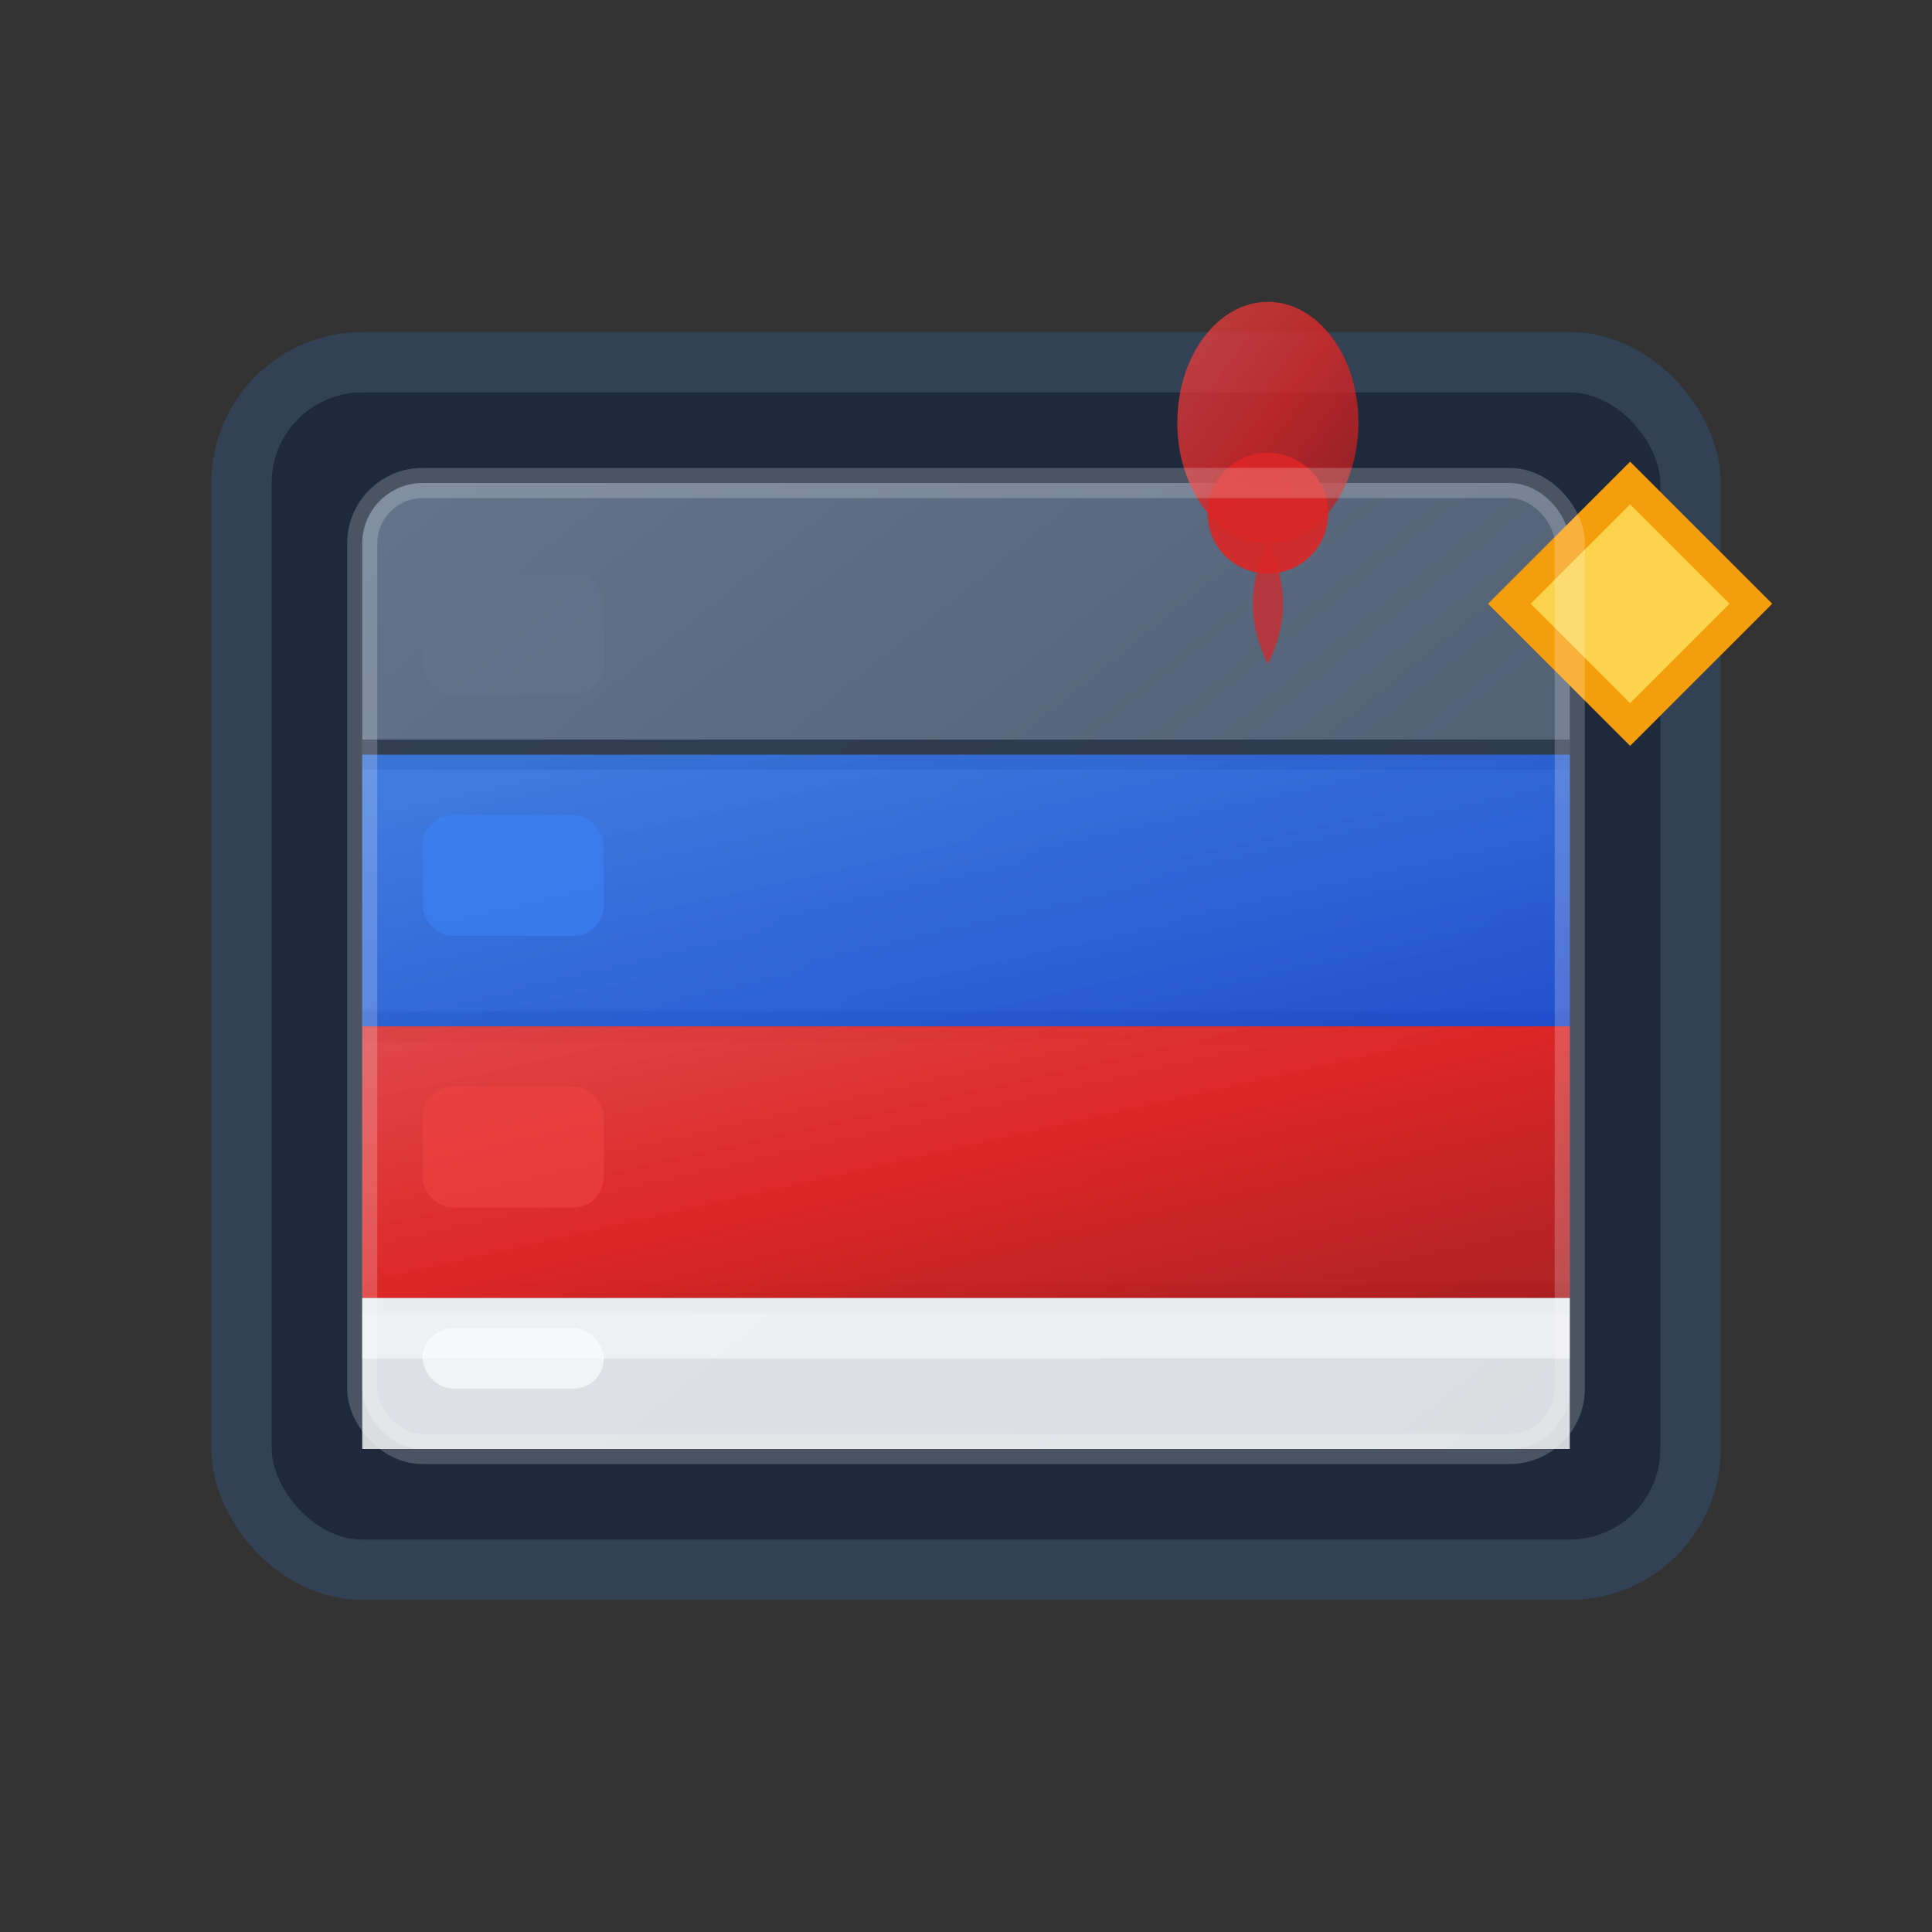
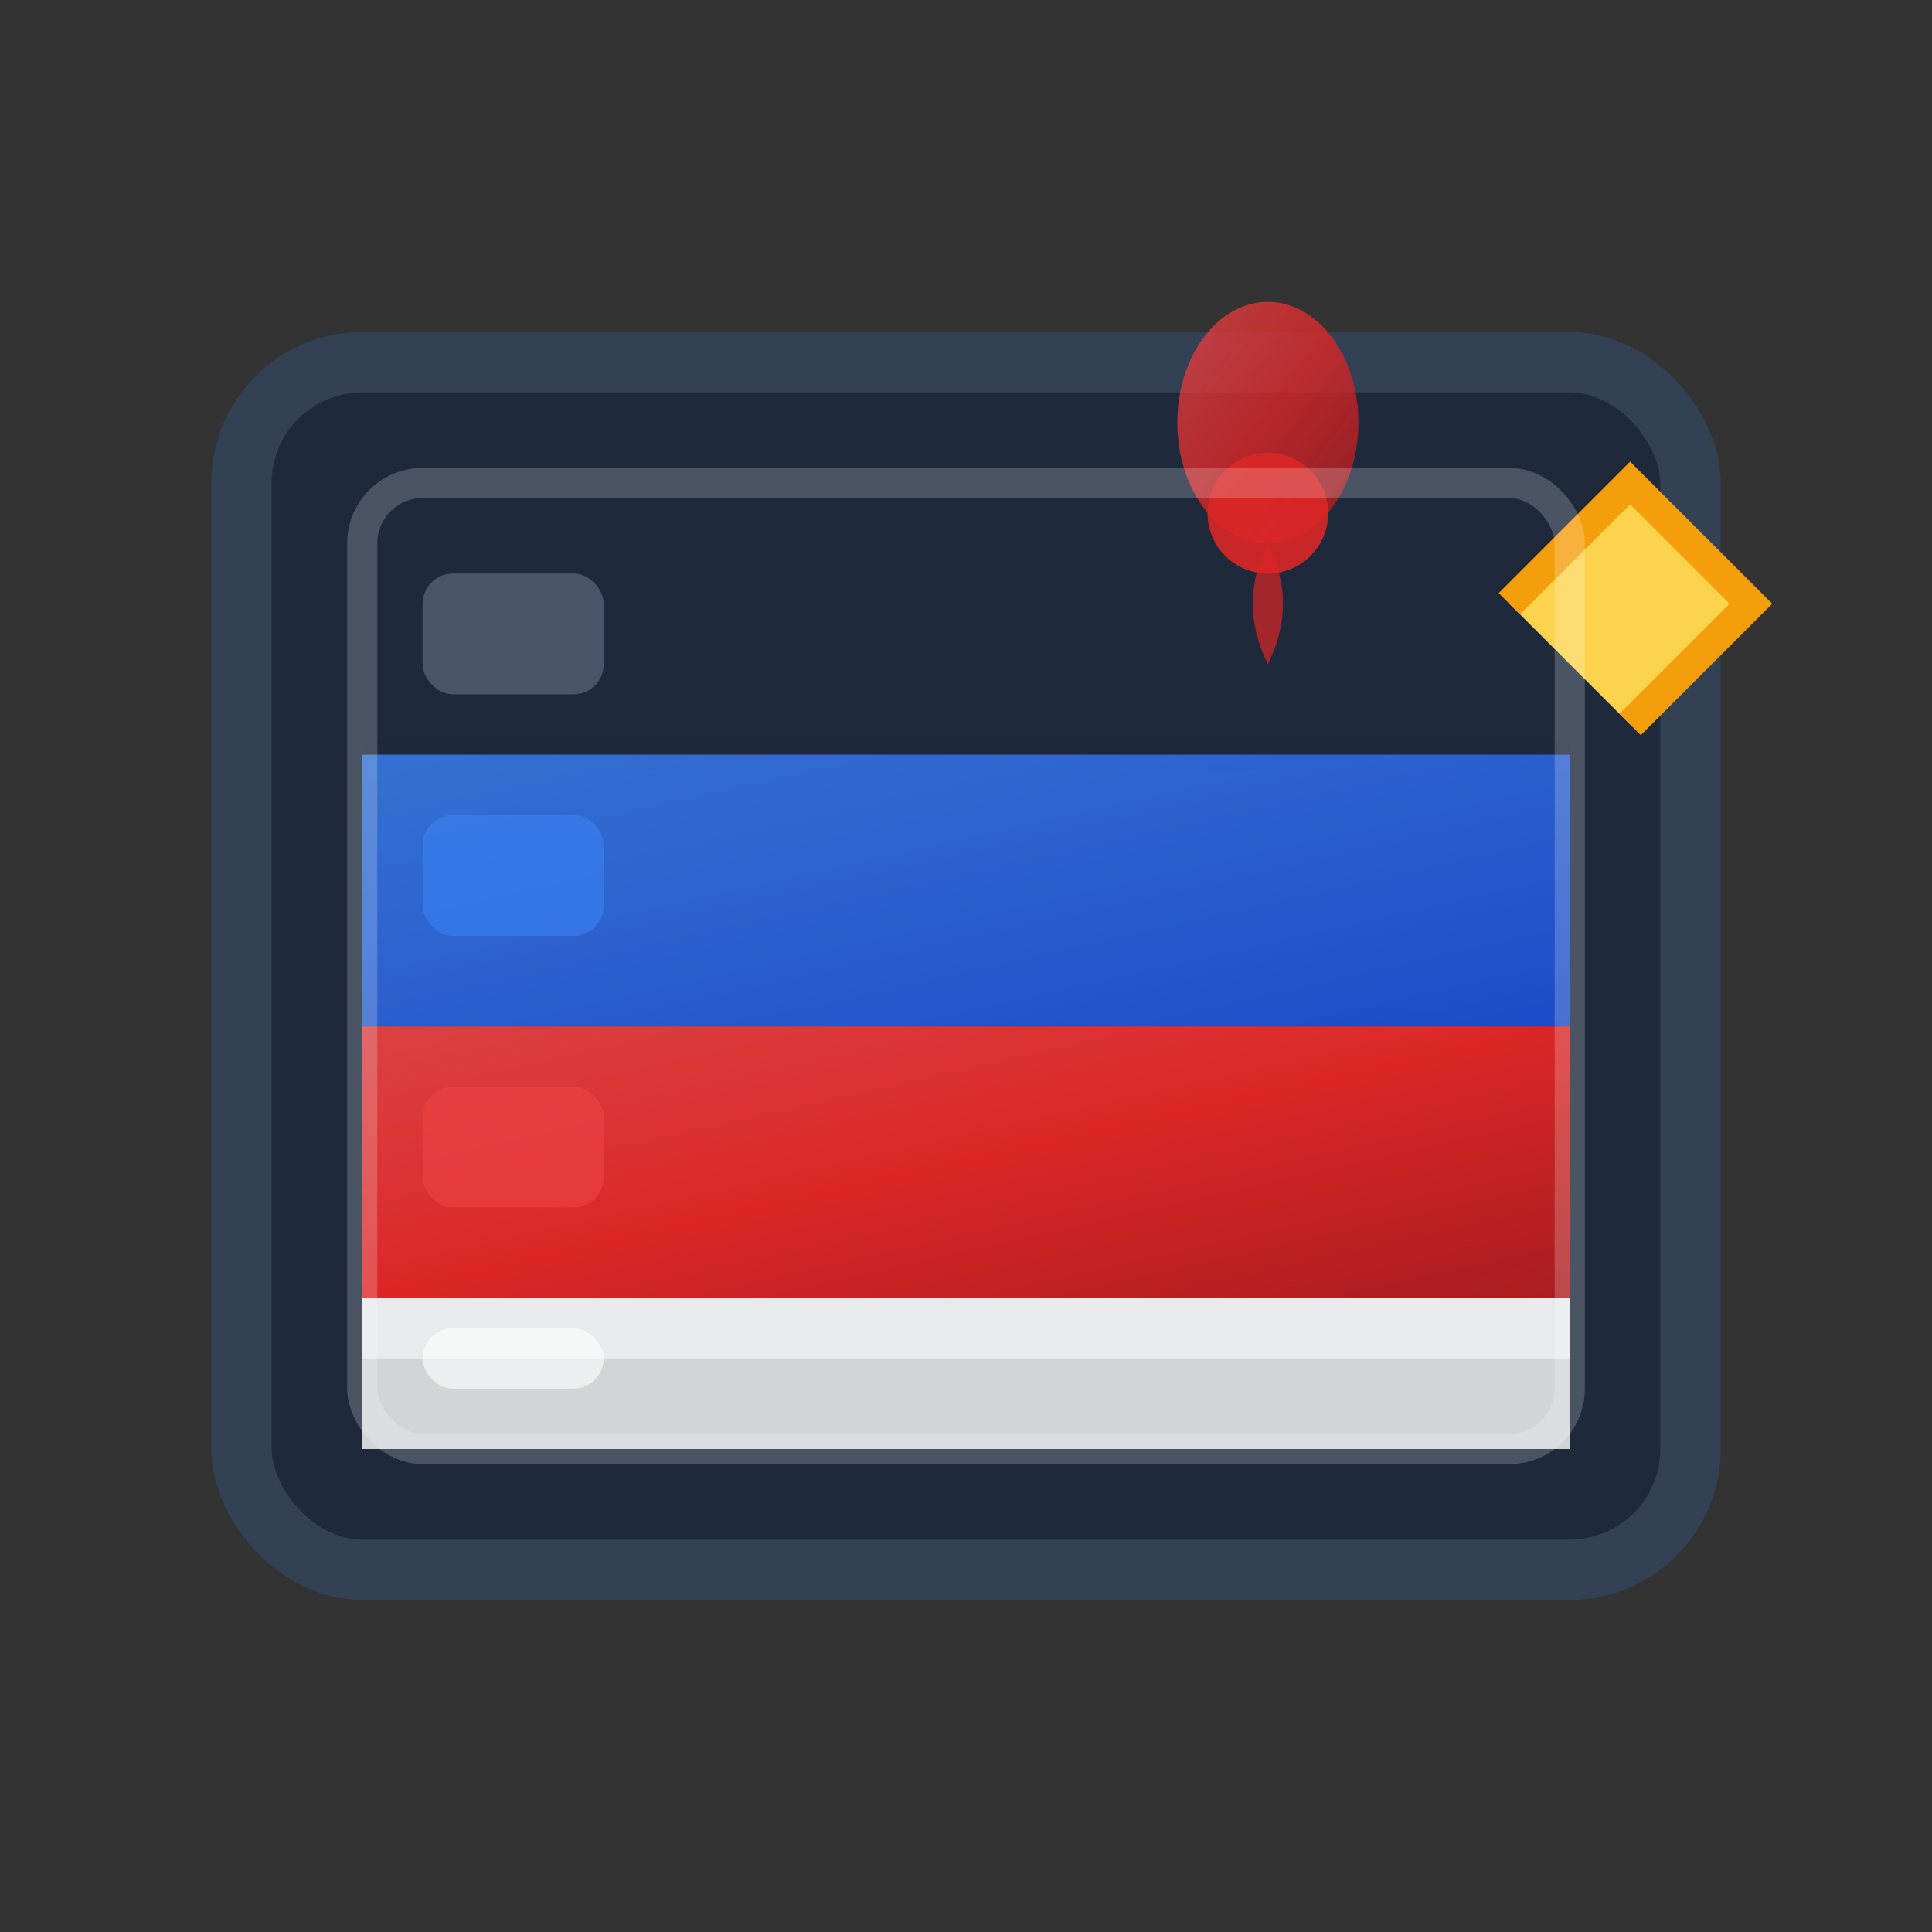
<svg xmlns="http://www.w3.org/2000/svg" width="64" height="64" viewBox="0 0 64 64">
  <rect x="0" y="0" width="64" height="64" fill="#333333" stroke="none" />
  <rect x="8" y="12" width="48" height="40" rx="4" ry="4" fill="#1E293B" stroke="#334155" stroke-width="2" />
  <defs>
    <linearGradient id="baseLayer" x1="0%" y1="0%" x2="100%" y2="100%">
      <stop offset="0%" style="stop-color:#64748B;stop-opacity:1" />
      <stop offset="100%" style="stop-color:#475569;stop-opacity:1" />
    </linearGradient>
    <linearGradient id="middleLayer" x1="0%" y1="0%" x2="100%" y2="100%">
      <stop offset="0%" style="stop-color:#3B82F6;stop-opacity:0.8" />
      <stop offset="100%" style="stop-color:#1D4ED8;stop-opacity:0.9" />
    </linearGradient>
    <linearGradient id="topLayer" x1="0%" y1="0%" x2="100%" y2="100%">
      <stop offset="0%" style="stop-color:#EF4444;stop-opacity:0.9" />
      <stop offset="50%" style="stop-color:#DC2626;stop-opacity:1" />
      <stop offset="100%" style="stop-color:#B91C1C;stop-opacity:0.9" />
    </linearGradient>
  </defs>
-   <rect x="12" y="16" width="40" height="32" rx="2" ry="2" fill="url(#baseLayer)" />
  <line x1="12" y1="25" x2="52" y2="25" stroke="#1E293B" stroke-width="1" opacity="0.7" />
  <line x1="12" y1="34" x2="52" y2="34" stroke="#1E293B" stroke-width="1" opacity="0.7" />
  <line x1="12" y1="43" x2="52" y2="43" stroke="#1E293B" stroke-width="1" opacity="0.7" />
  <rect x="12" y="25" width="40" height="9" fill="url(#middleLayer)" />
  <rect x="12" y="34" width="40" height="9" fill="url(#topLayer)" />
  <rect x="12" y="43" width="40" height="5" rx="0" ry="0" fill="#FFFFFF" opacity="0.8" />
-   <path d="M50 20 L54 16 L58 20 L54 24 Z" fill="#FCD34D" stroke="#F59E0B" stroke-width="1" />
+   <path d="M50 20 L54 16 L58 20 L54 24 " fill="#FCD34D" stroke="#F59E0B" stroke-width="1" />
  <rect x="14" y="19" width="6" height="4" fill="#64748B" opacity="0.6" rx="1" />
  <rect x="14" y="27" width="6" height="4" fill="#3B82F6" opacity="0.6" rx="1" />
  <rect x="14" y="36" width="6" height="4" fill="#EF4444" opacity="0.6" rx="1" />
  <rect x="14" y="44" width="6" height="2" fill="#FFFFFF" opacity="0.6" rx="1" />
  <ellipse cx="42" cy="14" rx="3" ry="4" fill="url(#topLayer)" opacity="0.8" />
  <ellipse cx="42" cy="17" rx="2" ry="2" fill="#DC2626" opacity="0.9" />
  <path d="M42 18 Q41 20 42 22 Q43 20 42 18" fill="#DC2626" opacity="0.7" />
  <rect x="12" y="43" width="40" height="2" fill="#FFFFFF" opacity="0.5" />
  <rect x="12" y="16" width="40" height="32" rx="2" ry="2" fill="none" stroke="#FFFFFF" stroke-width="1" opacity="0.2" />
</svg>